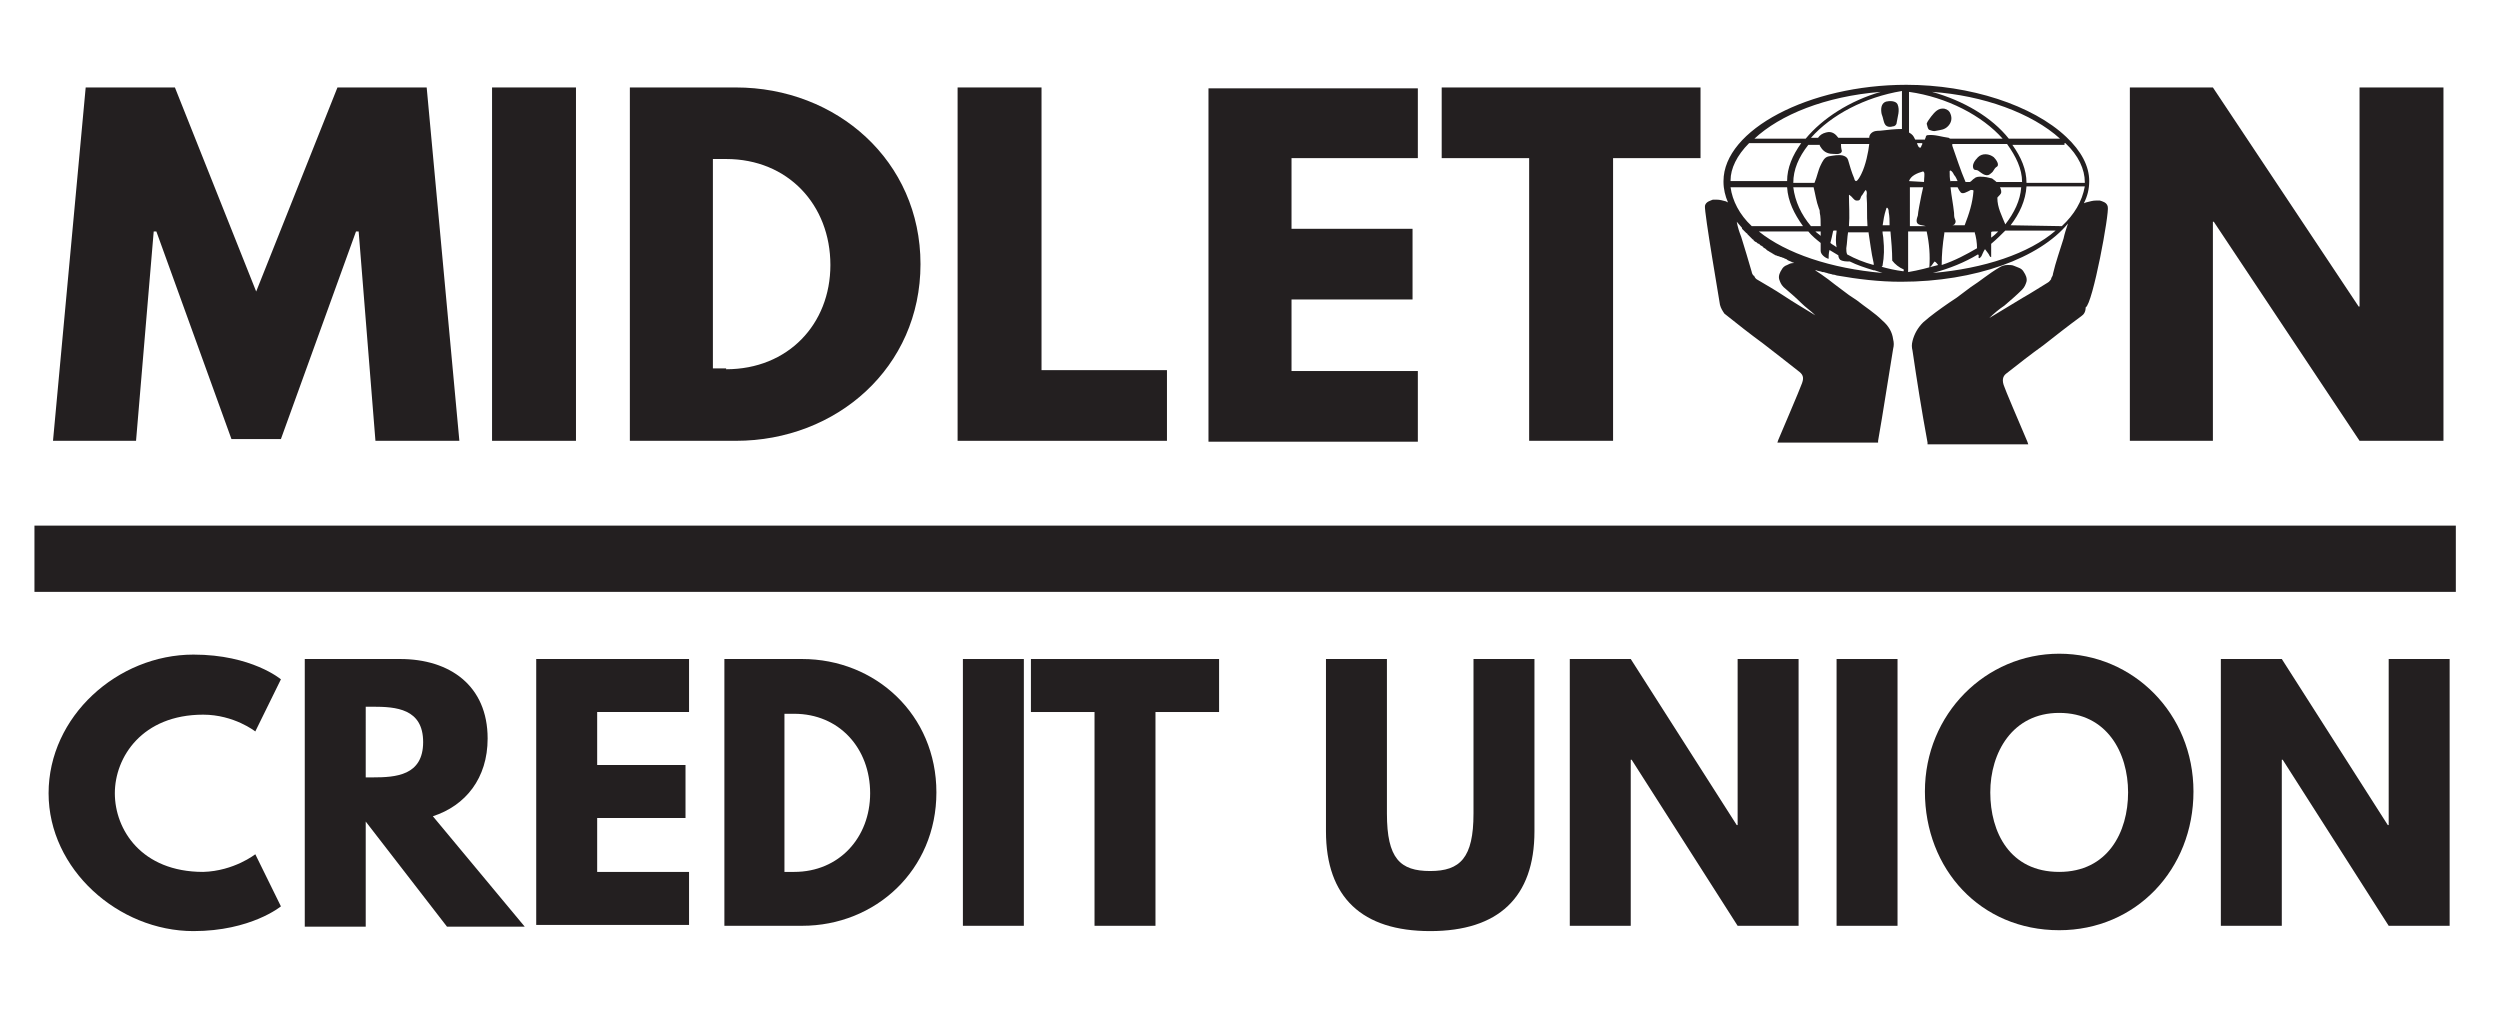
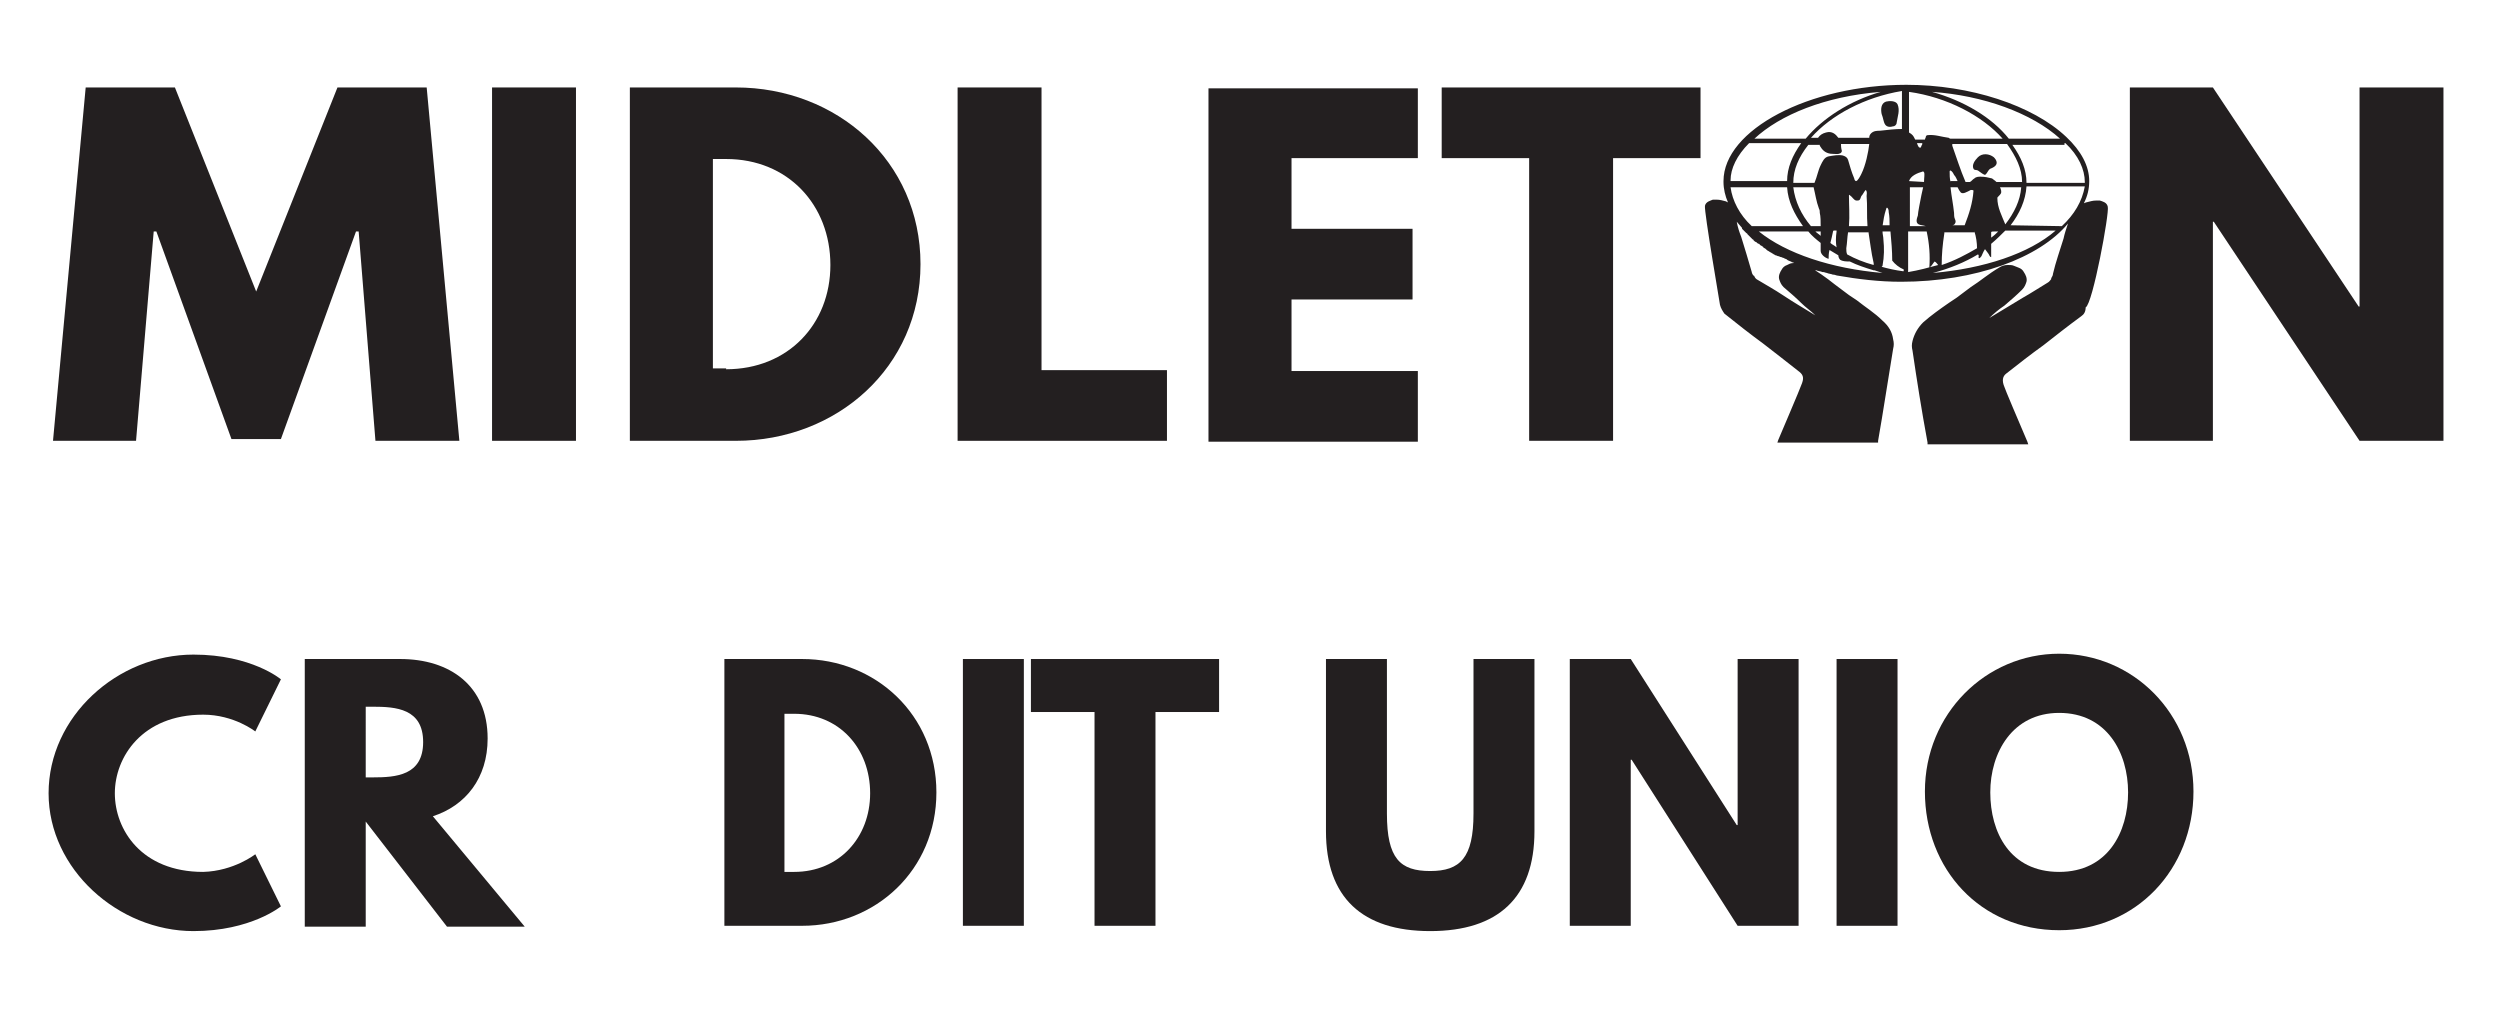
<svg xmlns="http://www.w3.org/2000/svg" version="1.1" id="Layer_1" x="0px" y="0px" width="283px" height="114.8px" viewBox="0 0 283 114.8" style="enable-background:new 0 0 283 114.8;" xml:space="preserve">
  <style type="text/css">
	.st0{display:none;fill:#00FFFF;}
	.st1{display:none;fill:#E06F6F;}
	.st2{fill:#231F20;}
</style>
  <rect class="st0" width="283" height="114.8" />
  <path class="st1" d="M296.7,23.1c-153.6,0-278.1,124.5-278.1,278.1s124.5,278.1,278.1,278.1s278.1-124.5,278.1-278.1  S450.3,23.1,296.7,23.1z M296.7,564.9C151.1,564.9,33,446.9,33,301.2S151.1,37.5,296.7,37.5s263.7,118.1,263.7,263.7  S442.3,564.9,296.7,564.9z" />
  <g>
    <g>
      <path class="st2" d="M40.6,26.2h-0.3l-8.5,23.5h-5.6l-8.5-23.5h-0.3l-2,23.7H6l3.7-40h10.1L29,33l9.2-23.1h10.1l3.7,40h-9.5    L40.6,26.2z" />
      <path class="st2" d="M65.2,49.9h-9.5v-40h9.5V49.9z" />
      <path class="st2" d="M83.3,9.9c11.4,0,20.9,8.3,20.9,20c0,11.7-9.5,20-20.9,20h-12v-40H83.3z M82.2,41.8c7,0,11.8-5.1,11.8-11.8    C94,23.2,89.2,18,82.2,18h-1.5v23.7H82.2z" />
      <path class="st2" d="M117.8,41.9h14.3v8h-23.7v-40h9.5V41.9z" />
      <path class="st2" d="M160.5,17.9h-14.3v8h13.7v8h-13.7v8.1h14.3v8h-23.7v-40h23.7V17.9z" />
      <path class="st2" d="M163.3,9.9h29.2v8h-9.9v32h-9.5v-32h-9.9V9.9z" />
      <path class="st2" d="M250.5,49.9h-9.4v-40h9.4L267,34.7h0.1V9.9h9.5v40h-9.5l-16.5-24.8h-0.1V49.9z" />
    </g>
    <g>
      <path class="st2" d="M28.9,96.7l2.9,5.9c0,0-3.4,2.8-9.9,2.8c-8.5,0-16.4-7-16.4-15.6c0-8.7,7.8-15.7,16.4-15.7    c6.6,0,9.9,2.8,9.9,2.8l-2.9,5.9c0,0-2.4-1.9-5.9-1.9c-6.9,0-10,4.8-10,8.9c0,4.1,3,8.9,10,8.9C26.5,98.6,28.9,96.7,28.9,96.7z" />
      <path class="st2" d="M45.3,74.6c5.6,0,9.9,3,9.9,9c0,4.5-2.5,7.6-6.2,8.8l10.4,12.5h-8.8l-9.2-11.9v11.9h-6.9V74.6H45.3z M42.2,88    c2.6,0,5.7-0.2,5.7-4c0-3.8-3.1-4-5.7-4h-0.8V88H42.2z" />
-       <path class="st2" d="M78,80.6H67.6v6h10v6h-10v6.1H78v6H60.7V74.6H78V80.6z" />
      <path class="st2" d="M90.8,74.6c8.3,0,15.2,6.3,15.2,15.1c0,8.8-6.9,15.1-15.2,15.1H82V74.6H90.8z M89.9,98.7    c5.1,0,8.6-3.9,8.6-8.9c0-5.1-3.5-9-8.6-9h-1.1v17.9H89.9z" />
      <path class="st2" d="M115.9,104.8H109V74.6h6.9V104.8z" />
      <path class="st2" d="M116.7,74.6h21.3v6h-7.2v24.2h-6.9V80.6h-7.2V74.6z" />
      <path class="st2" d="M173.7,94.1c0,7.5-4.1,11.3-11.8,11.3c-7.7,0-11.8-3.8-11.8-11.3V74.6h6.9v17.5c0,5.1,1.5,6.5,4.9,6.5    c3.4,0,4.9-1.5,4.9-6.5V74.6h6.9V94.1z" />
      <path class="st2" d="M184.6,104.8h-6.9V74.6h6.9l12,18.8h0.1V74.6h6.9v30.2h-6.9l-12-18.8h-0.1V104.8z" />
      <path class="st2" d="M214.8,104.8h-6.9V74.6h6.9V104.8z" />
      <path class="st2" d="M233.1,74c8.4,0,15.2,6.8,15.2,15.6s-6.5,15.7-15.2,15.7c-8.9,0-15.2-6.9-15.2-15.7S224.8,74,233.1,74z     M233.1,98.7c5.5,0,7.8-4.5,7.8-9c0-4.5-2.4-9-7.8-9c-5.3,0-7.8,4.5-7.8,9C225.3,94.2,227.5,98.7,233.1,98.7z" />
-       <path class="st2" d="M258.3,104.8h-6.9V74.6h6.9l12,18.8h0.1V74.6h6.9v30.2h-6.9l-12-18.8h-0.1V104.8z" />
    </g>
-     <rect x="3.9" y="59.5" class="st2" width="274.1" height="7.5" />
    <g>
-       <path class="st2" d="M218.4,14.7c0.3,0.1,0.5,0.2,0.8,0.1c0.5-0.1,0.9-0.1,1.3-0.5c0.4-0.4,0.5-0.9,0.3-1.4    c-0.1-0.3-0.3-0.5-0.7-0.6c-0.7-0.1-1.1,0.4-1.5,0.9c-0.2,0.3-0.4,0.5-0.5,0.8C218.2,14.3,218.2,14.6,218.4,14.7z" />
      <path class="st2" d="M213.4,14.1c0.2,0.3,0.6,0.3,0.9,0.2c0.2,0,0.4-0.2,0.4-0.4c0.1-0.7,0.4-1.4,0.1-2.1    c-0.2-0.4-0.9-0.4-1.3-0.3c-0.6,0.2-0.6,0.9-0.5,1.4C213.2,13.4,213.2,13.8,213.4,14.1z" />
-       <path class="st2" d="M225.7,17.8c-0.5-0.4-1.3-0.5-1.8,0c-0.4,0.4-0.7,0.9-0.5,1.3c0.1,0.2,0.3,0.1,0.5,0.2    c0.3,0.2,0.5,0.4,0.8,0.5c0.3,0.1,0.5,0,0.7-0.2c0.3-0.2,0.3-0.5,0.6-0.7C226.4,18.7,226,18.1,225.7,17.8z" />
+       <path class="st2" d="M225.7,17.8c-0.5-0.4-1.3-0.5-1.8,0c-0.4,0.4-0.7,0.9-0.5,1.3c0.1,0.2,0.3,0.1,0.5,0.2    c0.3,0.2,0.5,0.4,0.8,0.5c0.3-0.2,0.3-0.5,0.6-0.7C226.4,18.7,226,18.1,225.7,17.8z" />
      <path class="st2" d="M238.6,23.4c-0.1-0.5-0.6-0.6-0.9-0.7c-0.1,0-0.3,0-0.4,0c-0.4,0-0.7,0.1-1.1,0.2c-0.1,0-0.2,0.1-0.3,0.1    c0.4-0.8,0.6-1.6,0.6-2.5c0-1.7-0.9-3.4-2.6-5c-3.8-3.6-10.9-5.9-18.1-5.9c-11,0-20.7,5.1-20.7,10.9c0,0,0,0,0,0l0,0    c0,0,0,0.1,0,0.1c0,0,0,0,0,0c0,0,0,0,0,0c0,0.8,0.2,1.6,0.5,2.3c-0.1,0-0.2-0.1-0.2-0.1c-0.4-0.1-0.7-0.2-1.1-0.2    c-0.1,0-0.3,0-0.4,0c-0.2,0.1-0.8,0.2-0.9,0.7c-0.1,0.7,1.7,11.1,1.7,11.2c0.1,0.4,0.3,0.7,0.5,1c1.5,1.2,2.9,2.3,4.4,3.4    c1.3,1,2.7,2.1,4.1,3.2c0.5,0.4,0.5,0.8,0.2,1.5c0,0.1-2.6,6.2-2.6,6.2l-0.1,0.3h11.4l0-0.2c0.6-3.4,1.1-6.8,1.7-10.4    c0.1-0.4,0.1-0.7,0-1.1c-0.1-0.8-0.5-1.5-1.2-2.1c-0.9-0.9-1.9-1.5-2.9-2.3c-0.3-0.2-0.6-0.4-0.9-0.6c-0.5-0.4-1.1-0.8-1.6-1.2    c-1-0.8-2-1.5-3.2-2.2c-0.4-0.3-1-0.3-1.7-0.2c-0.1,0-0.3,0.1-0.5,0.2c-0.3,0.1-0.5,0.3-0.6,0.5c-0.2,0.3-0.4,0.7-0.3,1.1    c0.1,0.3,0.2,0.6,0.5,0.9c0.7,0.6,1.4,1.2,2,1.8c0.5,0.5,1.1,0.9,1.6,1.4c-1.3-0.8-2.5-1.5-3.7-2.3c-0.9-0.6-1.8-1.1-2.8-1.7    c-0.2-0.1-0.3-0.2-0.4-0.4c0,0,0-0.1-0.1-0.1c-0.1-0.1-0.2-0.3-0.2-0.4c-0.4-1.4-0.8-2.7-1.2-4c-0.2-0.5-0.4-1.1-0.5-1.7    c0.2,0.2,0.4,0.5,0.6,0.7c0,0,0,0,0,0.1c0.1,0.1,0.2,0.2,0.2,0.2c0.1,0.1,0.2,0.2,0.3,0.3c0,0,0.1,0,0.1,0.1    c0.1,0.1,0.2,0.2,0.3,0.3c0,0,0,0,0,0c0.1,0.1,0.2,0.2,0.3,0.3c0,0,0.1,0,0.1,0.1c0.1,0.1,0.2,0.2,0.3,0.2c0,0,0,0,0,0    c0.1,0.1,0.2,0.2,0.3,0.2c0,0,0.1,0,0.1,0.1c0.1,0.1,0.2,0.1,0.3,0.2c0,0,0.1,0,0.1,0.1c0.1,0.1,0.2,0.1,0.3,0.2    c0,0,0.1,0.1,0.1,0.1c0.1,0.1,0.2,0.1,0.3,0.2c0.1,0,0.1,0.1,0.2,0.1c0.1,0.1,0.2,0.1,0.3,0.2c0.1,0,0.1,0.1,0.2,0.1    c0.1,0,0.2,0.1,0.3,0.1c0.1,0,0.2,0.1,0.3,0.1c0.1,0,0.2,0.1,0.3,0.1c0.1,0,0.1,0.1,0.2,0.1c0.1,0,0.2,0.1,0.2,0.1    c0.1,0.1,0.2,0.1,0.4,0.2c0.1,0,0.1,0.1,0.2,0.1c0.1,0,0.2,0.1,0.3,0.1c0.1,0,0.1,0,0.2,0.1c0.2,0.1,0.3,0.1,0.5,0.2    c0.1,0,0.1,0,0.2,0.1c0.1,0,0.2,0.1,0.3,0.1c0,0,0.1,0,0.1,0c0.2,0.1,0.4,0.1,0.6,0.2c0,0,0.1,0,0.1,0c0.1,0,0.2,0.1,0.3,0.1    c0,0,0.1,0,0.1,0c0.2,0.1,0.5,0.1,0.7,0.2c0,0,0.1,0,0.1,0c0.1,0,0.3,0.1,0.4,0.1c0,0,0,0,0,0c0.2,0.1,0.5,0.1,0.7,0.2    c0,0,0,0,0.1,0c0.1,0,0.3,0.1,0.4,0.1c0,0,0,0,0,0c0,0,0,0,0,0c2.3,0.4,4.7,0.7,7.2,0.7c8.4,0,15.7-2.7,18.9-6.6    c-0.2,0.6-0.4,1.2-0.5,1.7c-0.4,1.3-0.9,2.7-1.2,4c0,0.2-0.1,0.3-0.2,0.5l0,0.1c-0.1,0.1-0.2,0.3-0.4,0.4c-1,0.6-1.9,1.2-2.8,1.7    c-1.3,0.8-2.5,1.5-3.8,2.3c0.5-0.5,1.1-1,1.7-1.4c0.7-0.6,1.4-1.2,2-1.8c0.3-0.3,0.4-0.6,0.5-0.9c0.1-0.4-0.1-0.8-0.3-1.1    c-0.1-0.2-0.3-0.4-0.6-0.5c-0.2-0.1-0.3-0.1-0.5-0.2c-0.2-0.1-0.5-0.1-0.7-0.1c-0.4,0-0.7,0.1-1,0.3c-1.2,0.7-2.1,1.5-3.2,2.2    c-0.5,0.4-1.1,0.8-1.6,1.2c-0.3,0.2-0.6,0.4-0.9,0.6c-1,0.7-2,1.4-2.9,2.2c-0.6,0.6-1,1.3-1.2,2.1c-0.1,0.4-0.1,0.7,0,1.1    c0.5,3.4,1,6.6,1.7,10.4l0,0.2l3.9,0c2.4,0,4.8,0,7.2,0l0.3,0l-0.1-0.3c-0.9-2.1-2.6-6.1-2.6-6.2c-0.3-0.7-0.2-1.2,0.2-1.5    c1.4-1.1,2.8-2.2,4.2-3.2c1.4-1.1,2.8-2.2,4.3-3.3c0.3-0.2,0.5-0.5,0.5-1C236.9,34.4,238.8,24.1,238.6,23.4z M233.8,16.2    c1.5,1.4,2.2,3,2.2,4.4c0,0,0,0,0,0.1h-6.6c0,0,0,0,0,0c0-1.5-0.6-2.9-1.6-4.3h5.9V16.2z M226.1,22.4c0-0.1,0.3-0.3,0.4-0.5    c0.1-0.2,0-0.5-0.1-0.7h2.4c-0.1,1.5-0.8,2.9-1.8,4.2C226.6,24.4,226.1,23.5,226.1,22.4z M226.2,26.2c-0.2,0.2-0.5,0.5-0.8,0.7    c0-0.3,0-0.5,0-0.6c0-0.1,0.2-0.1,0.4-0.1H226.2z M226,20.6C226,20.6,225.9,20.6,226,20.6c-0.2-0.2-0.4-0.3-0.5-0.4    c-0.4-0.1-0.8-0.2-1.3-0.2c-0.2,0-0.5,0-0.7,0.2c-0.2,0.1-0.3,0.3-0.5,0.4h-0.5c-0.6-1.4-1-2.7-1.5-4.1c0-0.1,0-0.2,0-0.2h6.2    c1,1.4,1.7,2.8,1.7,4.3v0H226z M221.3,24.8c-0.1-0.2-0.1-0.5-0.1-0.7c-0.1-1-0.3-1.9-0.4-2.9h0.8c0.1,0.2,0.2,0.4,0.3,0.5    c0.2,0.4,0.8,0,1.2-0.2c0.1,0,0.3,0,0.3,0.1c-0.1,1.4-0.5,2.6-1,3.9H221c0.1,0,0.3-0.1,0.3-0.2C221.4,25.2,221.4,25,221.3,24.8z     M220.8,20.6c-0.1-0.4-0.1-0.8-0.1-1.2c0,0,0-0.1,0.1-0.1c0.2,0.1,0.3,0.3,0.4,0.5c0.2,0.2,0.3,0.5,0.4,0.7H220.8z M223.5,26.2    c0.2,0.6,0.3,1.3,0.3,1.9c-1.2,0.7-2.5,1.4-4,1.9c0-1.2,0.1-2.3,0.3-3.6c0,0,0-0.1,0-0.1H223.5z M233.2,15.7h-5.8    c-1.9-2.4-5.1-4.3-8.7-5.3C224.5,10.8,230,12.8,233.2,15.7z M216.1,10.4c4.3,0.6,8.3,2.7,10.6,5.3h-5.9c0,0,0,0,0,0    c-0.1,0-0.2-0.1-0.2-0.1c-0.8-0.1-1.6-0.4-2.4-0.3c-0.1,0-0.2,0.1-0.2,0.2c0,0.1-0.1,0.2-0.1,0.3h-1.1c-0.1-0.2-0.2-0.4-0.3-0.5    c-0.1-0.1-0.2-0.2-0.4-0.3V10.4z M217.6,16.3c0,0.1-0.1,0.2-0.1,0.2c0,0.1-0.1,0.3-0.2,0.2c-0.1,0-0.2-0.2-0.3-0.5H217.6z     M216.1,20.5c0.2-0.6,0.9-0.9,1.6-1.1c0,0,0.1,0.1,0.1,0.1c0.1,0.2,0,0.6,0,1.1L216.1,20.5L216.1,20.5z M216.1,21.2h1.6    c-0.1,0.5-0.2,0.9-0.2,0.9c-0.1,0.5-0.4,2-0.4,2.3c-0.1,0.3-0.3,0.8,0.1,1c0.2,0.1,0.5,0.1,0.8,0.2h-1.8V21.2z M212.9,10.4    c-3.5,1-6.6,3-8.5,5.3h-5.8C201.5,13,206.6,10.9,212.9,10.4z M208.4,16.3h3.2c-0.1,0.9-0.4,2.4-0.9,3.4c-0.1,0.2-0.4,0.8-0.6,0.8    c-0.1,0-0.2-0.2-0.2-0.3c-0.3-0.7-0.5-1.4-0.7-2.1c-0.1-0.3-0.3-0.4-0.6-0.5c-0.5-0.1-1,0-1.6,0.1c-0.5,0.1-0.7,0.6-0.9,1    c-0.3,0.6-0.4,1.3-0.7,2h-2.4c0,0,0,0,0,0v0c0-1.5,0.6-2.9,1.7-4.3h1.3c0,0,0,0.1,0,0.1c0.3,0.5,0.6,0.8,1.2,0.9    c0.4,0,1.2,0.2,1.3-0.3C208.4,16.7,208.4,16.5,208.4,16.3z M209.3,22.1c0-0.1,0.1,0,0.1,0c0.3,0.2,0.4,0.5,0.7,0.6    c0.1,0,0.1,0,0.2,0c0.3,0,0.3-0.3,0.4-0.5c0.2-0.2,0.3-0.5,0.5-0.7c0.2,0.2,0.1,0.5,0.1,0.7c0.1,1.1,0,2.2,0.1,3.4h-2.1    C209.4,24.4,209.3,23.2,209.3,22.1z M211.5,26.2c0.2,1.2,0.3,2.3,0.6,3.6c0,0.1,0,0.2,0,0.2c-1.1-0.3-2.1-0.7-3-1.2    c-0.1-0.2-0.1-0.5-0.1-0.7c0.1-0.6,0.1-1.2,0.2-1.8c0,0,0,0,0,0H211.5z M207.9,28c-0.2-0.2-0.5-0.3-0.7-0.5    c0.1-0.4,0.2-0.8,0.3-1.3c0,0,0-0.1,0.1-0.1h0.3c0,0,0,0.1,0,0.1C207.8,26.9,207.8,27.5,207.9,28z M206.1,25.6h-1.1    c-1.1-1.3-1.8-2.8-2-4.4h2.3c0.2,0.8,0.3,1.6,0.6,2.4c0.1,0.2,0.1,0.3,0.1,0.5C206.1,24.5,206.1,25.1,206.1,25.6z M206.1,26.2    c0,0.2,0,0.3,0,0.5c-0.2-0.2-0.4-0.3-0.6-0.5H206.1z M195.9,21.2h6.4c0.1,1.6,0.8,3,1.8,4.4h-5.8v0    C196.9,24.3,196.1,22.7,195.9,21.2z M198,16.2L198,16.2l5.9,0c-1,1.4-1.6,2.8-1.6,4.3c0,0,0,0,0,0h-6.4c0,0,0,0,0-0.1    C195.9,19.1,196.6,17.6,198,16.2z M199.1,26.2h5.6c0.4,0.5,0.9,0.9,1.4,1.3c0,0.3,0,0.6,0,0.9c0,0.4,0.5,0.8,0.9,0.9    c0-0.3,0-0.6,0.1-1c0.3,0.2,0.7,0.4,1,0.6c0,0.2,0.1,0.4,0.2,0.5c0.3,0.2,0.7,0.2,1.1,0.2c0.8,0.4,1.7,0.7,2.7,1c0,0,0,0,0.1,0    c0.3,0.1,0.6,0.2,0.9,0.3C207.3,30.4,202.2,28.7,199.1,26.2z M215.4,30.7c-0.8-0.1-1.7-0.3-2.4-0.5c0,0,0.1-0.1,0.1-0.1    c0.2-1.1,0.2-2,0.1-3c0-0.3-0.1-0.6-0.1-0.9h0.9c0.1,1.1,0.2,2.2,0.2,3.3c0.3,0.4,0.8,0.8,1.3,1v0V30.7z M213.1,25.6    c0.1-0.7,0.2-1.3,0.4-1.9c0-0.1,0.1-0.2,0.1-0.2c0.2,0.1,0.2,0.4,0.2,0.5c0.1,0.5,0.1,1,0.1,1.5H213.1z M215.4,14.6    c-0.9,0-1.7,0.1-2.6,0.2c-0.3,0-0.7,0-1,0.3c-0.2,0.2-0.2,0.4-0.2,0.5h-3.5c-0.3-0.4-0.7-0.8-1.4-0.6c-0.4,0.1-0.7,0.3-0.9,0.6    h-0.8c2.3-2.6,6.1-4.6,10.3-5.3V14.6z M216.1,26.2h2c0,0,0,0,0,0c0.3,1.4,0.4,2.7,0.3,4.1c0.3-0.2,0.4-0.5,0.6-0.7    c0.2,0.1,0.3,0.3,0.4,0.4c-1.1,0.3-2.2,0.6-3.4,0.8V26.2z M218.8,30.9c1.9-0.5,3.6-1.2,5.1-2.1c0,0,0,0,0,0c0.2,0.1,0,0.3,0.1,0.4    c0.1,0.1,0.2-0.1,0.3-0.2c0.1-0.2,0.2-0.5,0.4-0.8c0,0,0,0,0,0c0.1,0.1,0.2,0.3,0.3,0.4c0.2,0.2,0.2,0.5,0.4,0.5    c0-0.3,0-0.9,0-1.5c0.6-0.5,1.1-1,1.6-1.5c0,0,0,0,0,0c0,0,0,0,0,0h5.7C229.7,28.7,224.6,30.4,218.8,30.9z M233.4,25.6L233.4,25.6    l-5.8-0.1c1-1.3,1.7-2.8,1.8-4.4h6.6C235.7,22.8,234.8,24.3,233.4,25.6z" />
    </g>
  </g>
</svg>